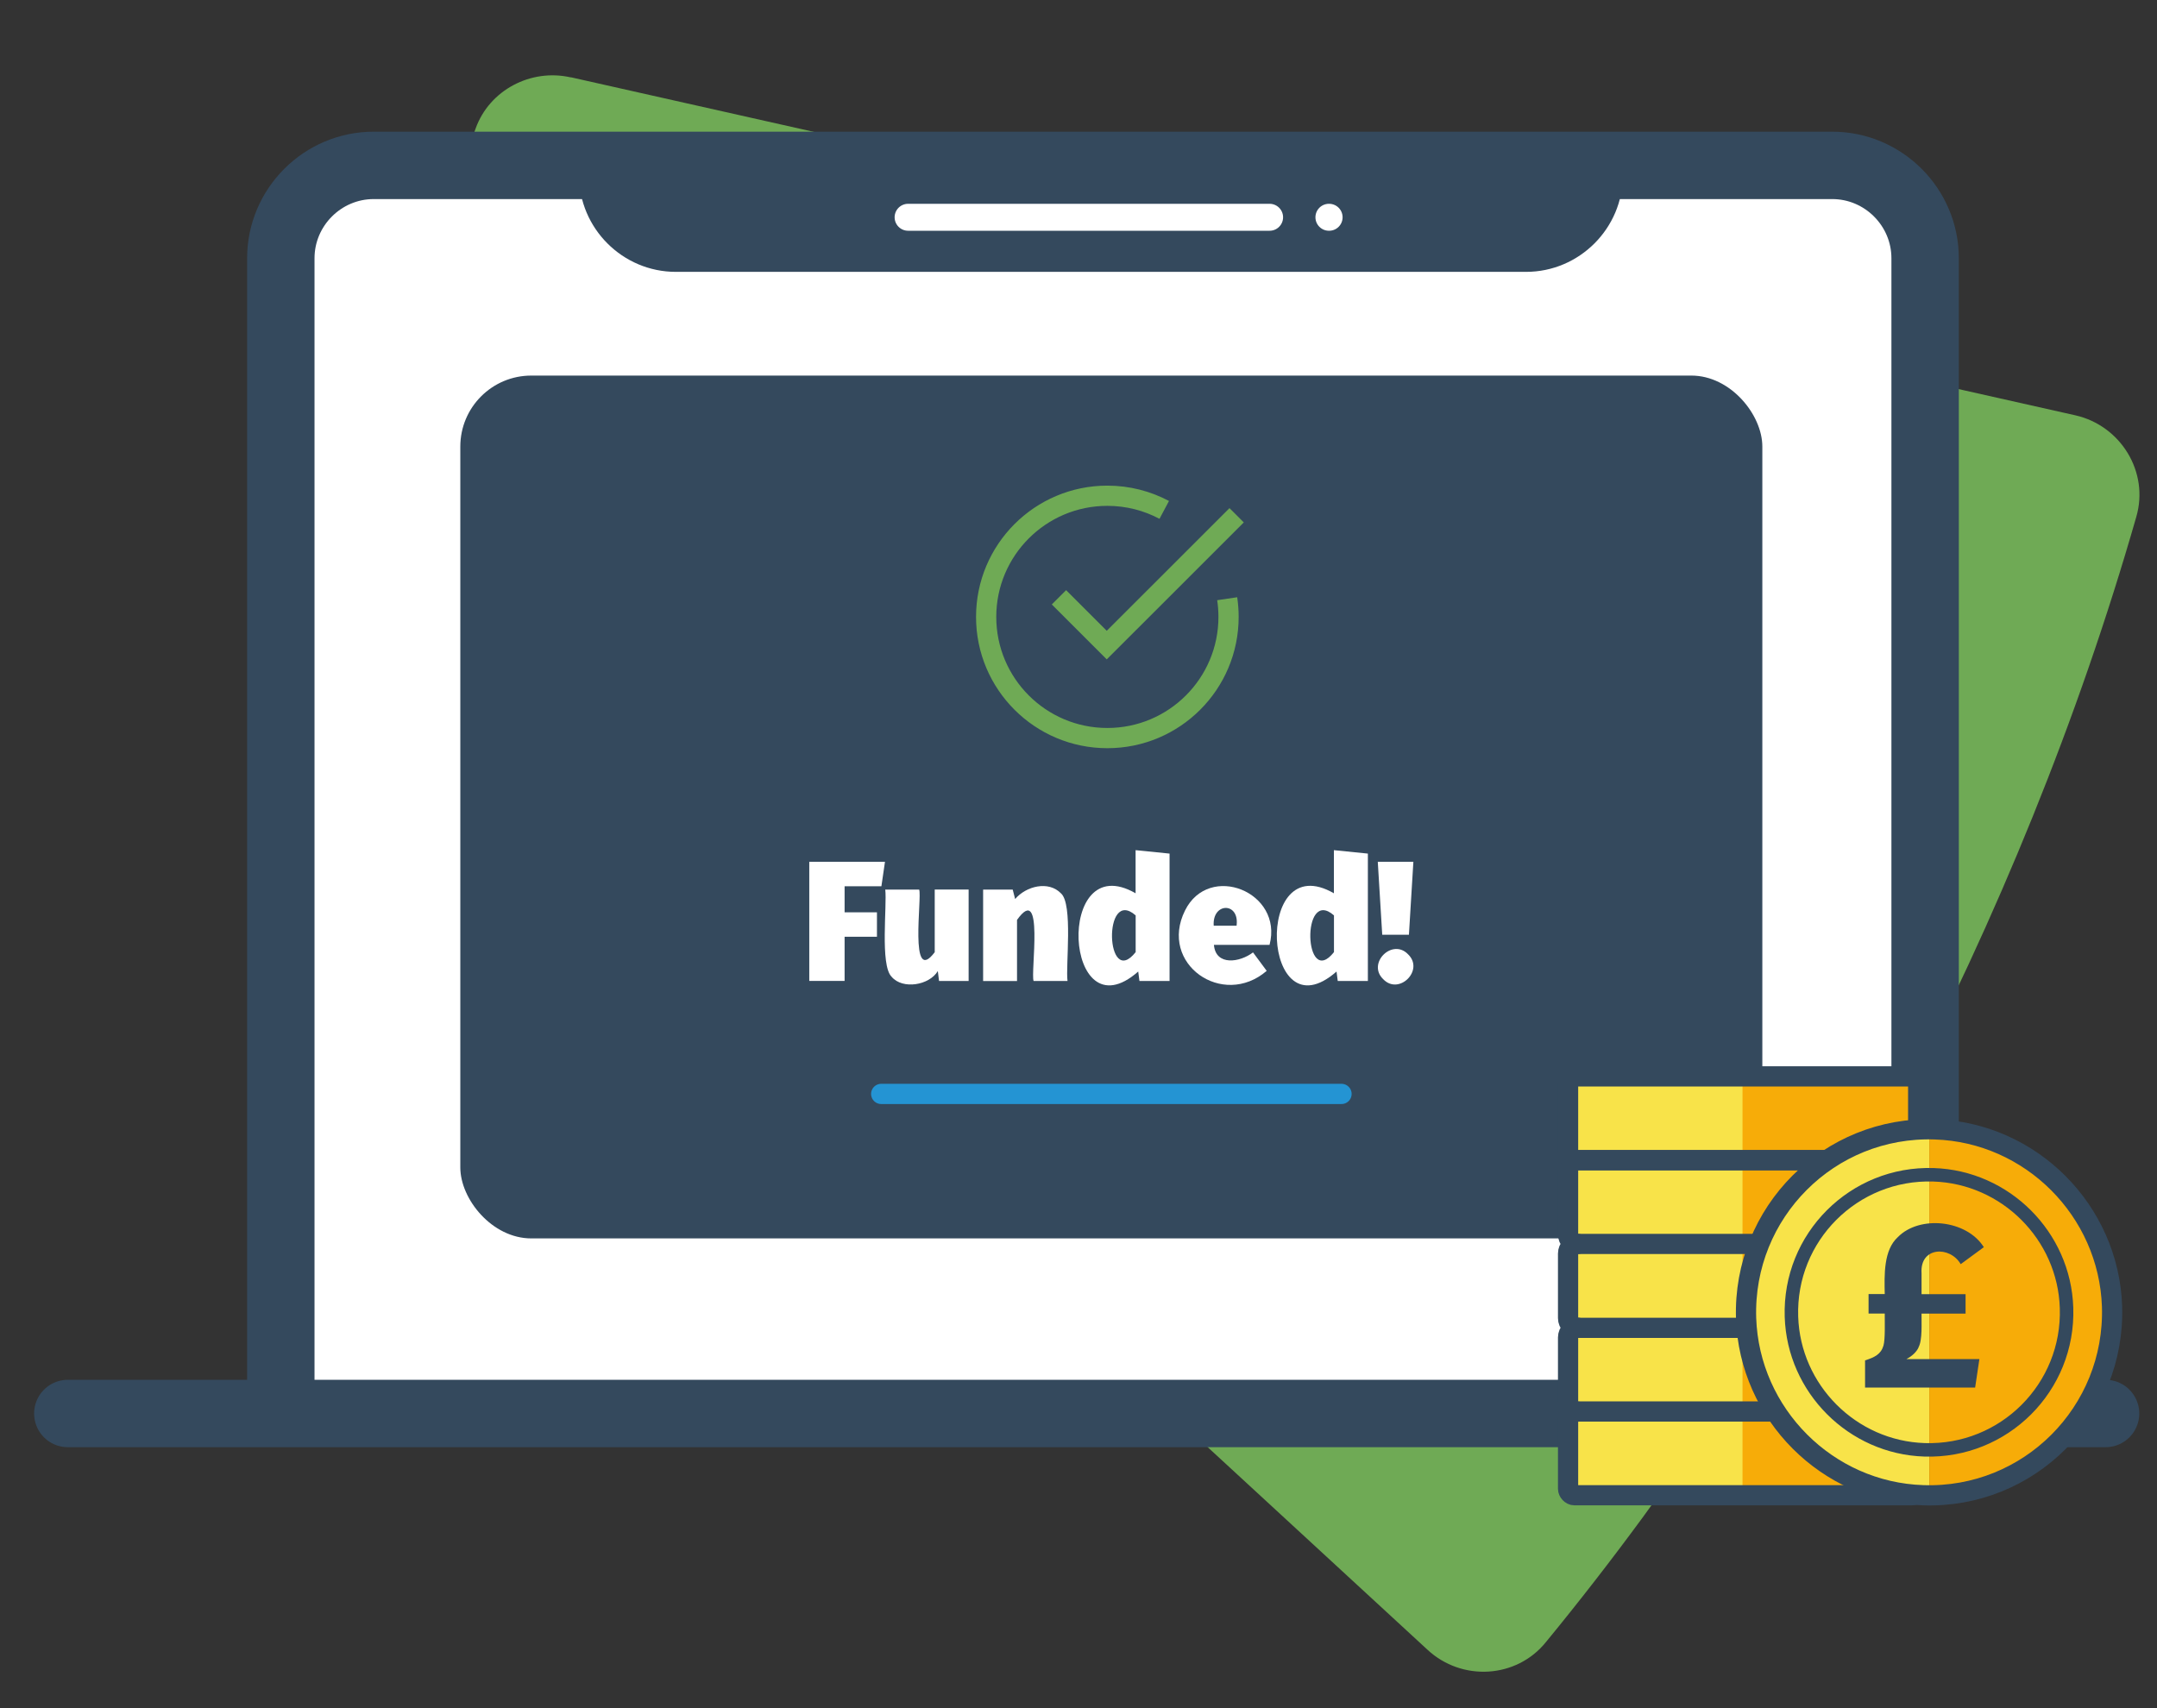
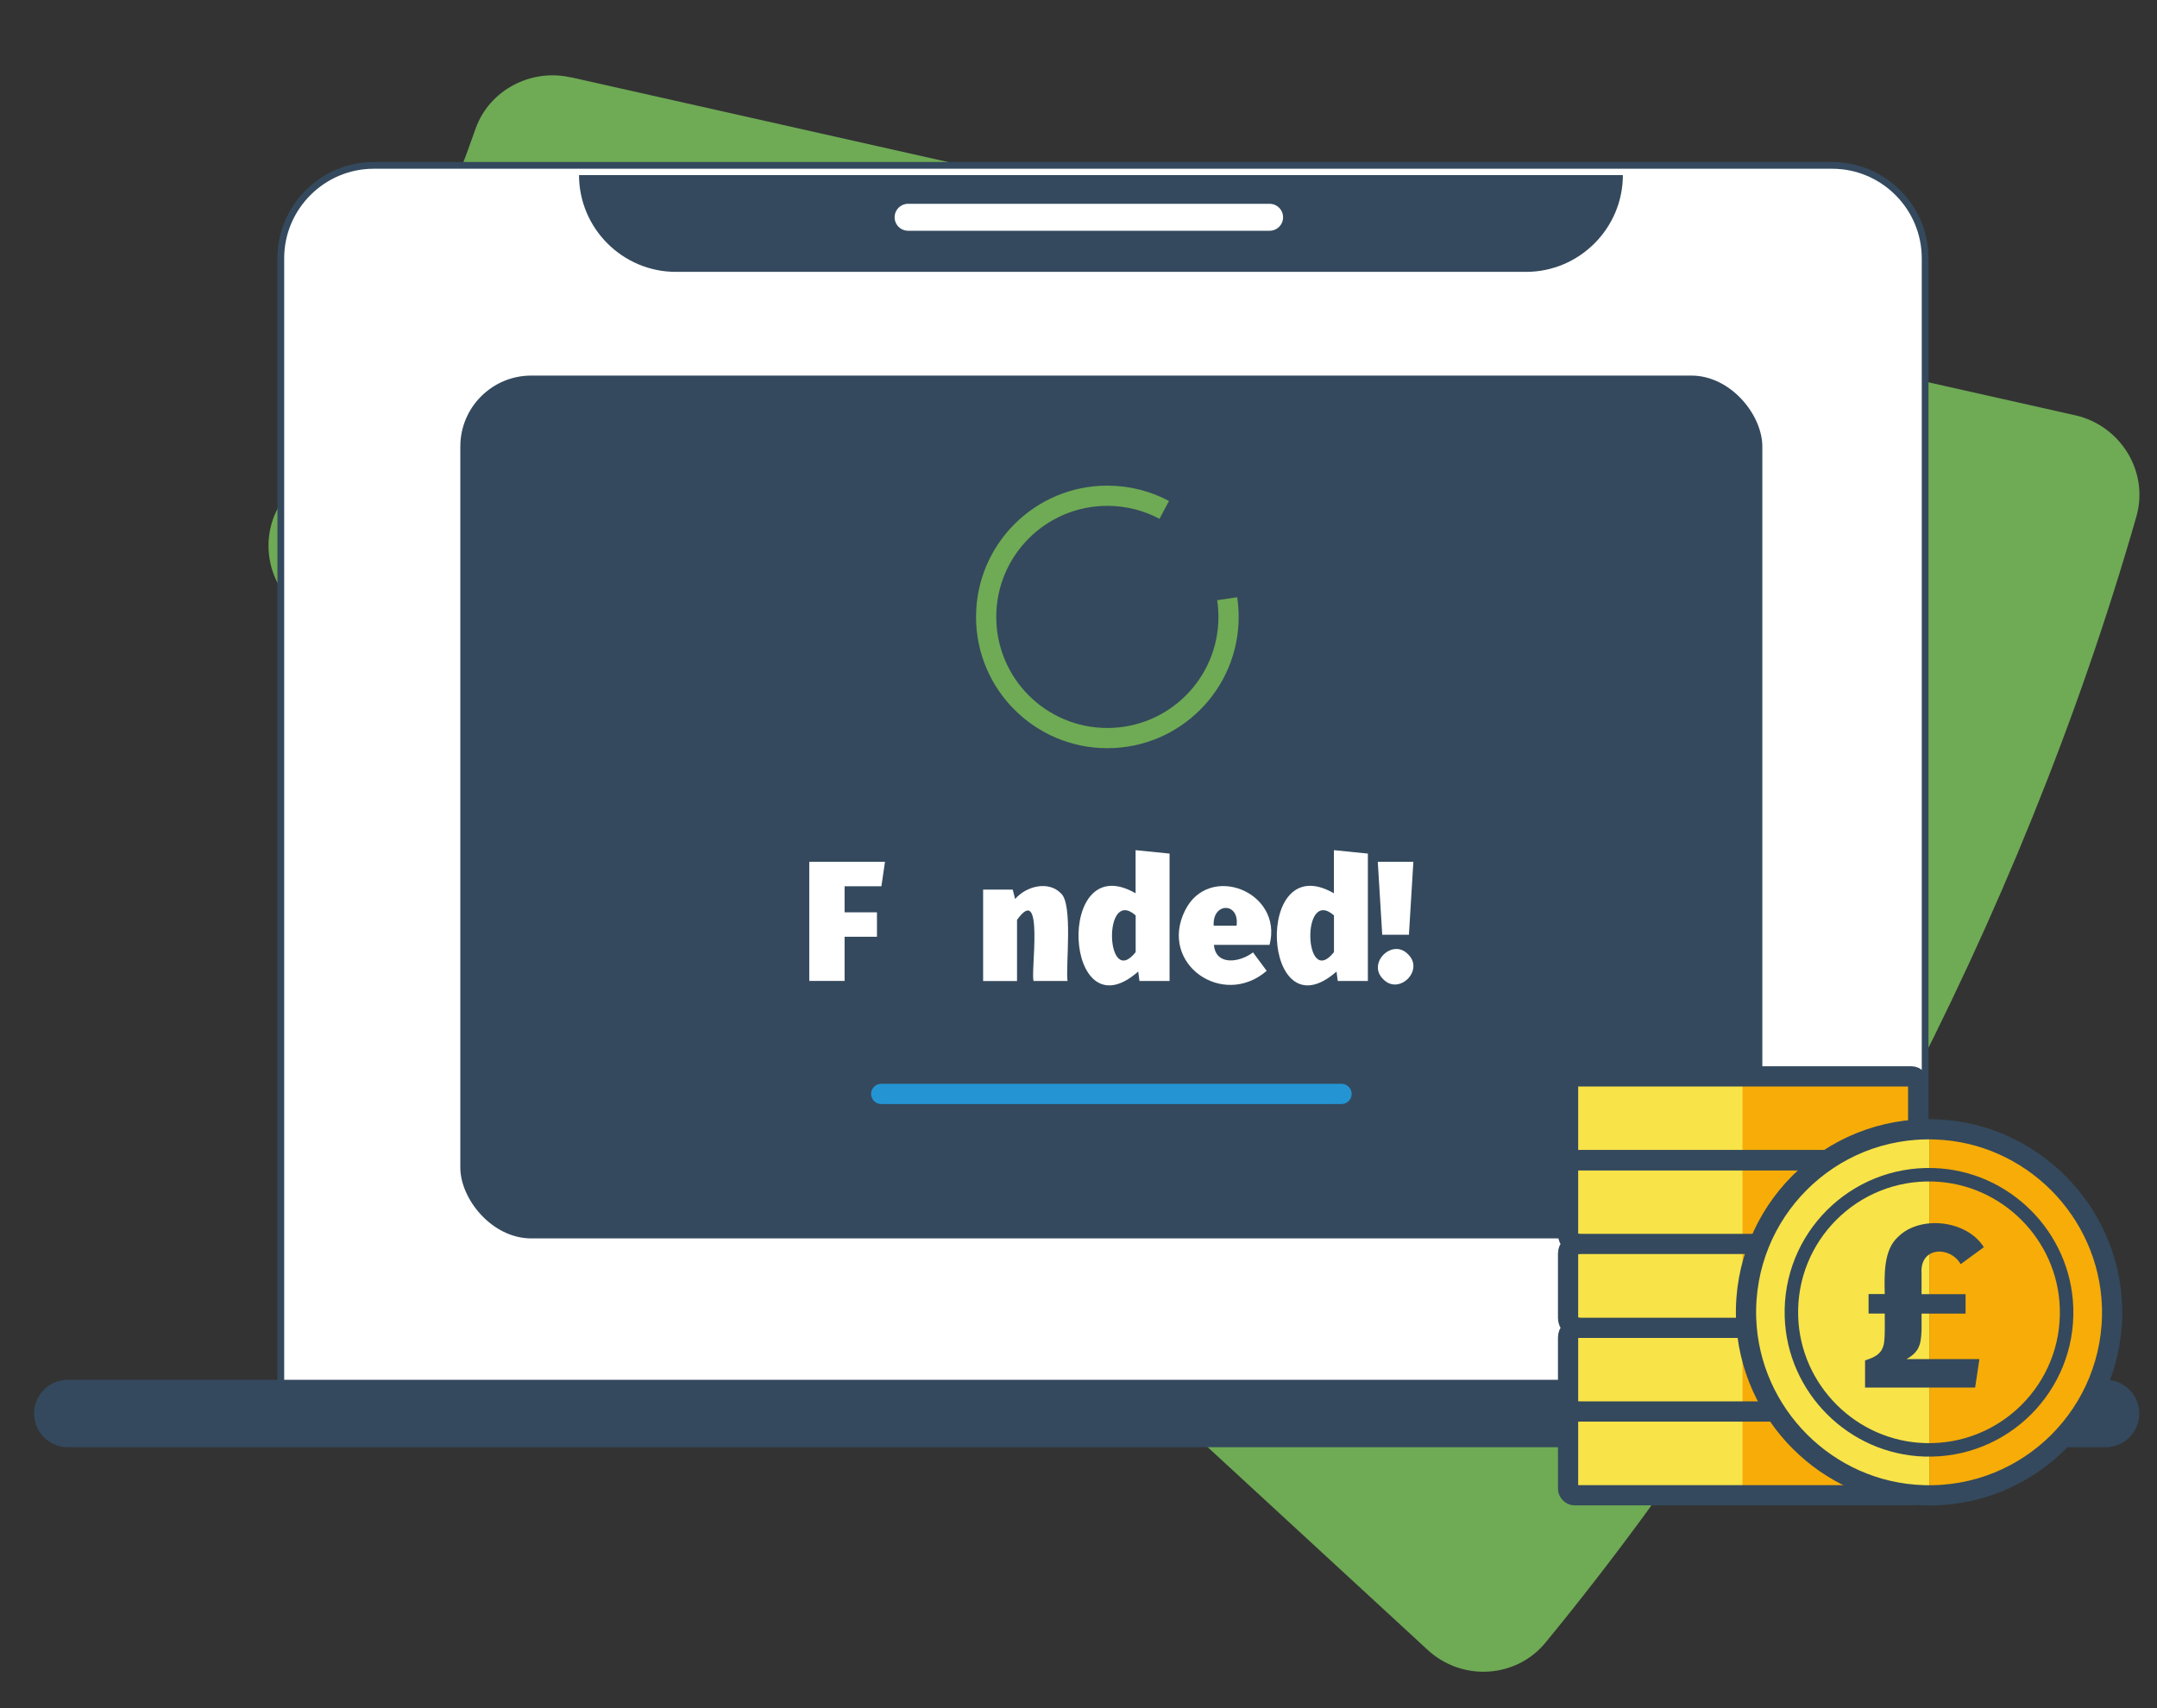
<svg xmlns="http://www.w3.org/2000/svg" id="Layer_1" version="1.1" viewBox="0 0 320 253.48">
  <rect x="0" y="0" width="320" height="253.48" fill="#333333" stroke="none" />
  <defs>
    <style>
      .st0 {
        fill: #f7ac08;
      }

      .st1 {
        fill: #f8e349;
      }

      .st2, .st3, .st4, .st5, .st6 {
        stroke-linecap: round;
      }

      .st2, .st3, .st4, .st5, .st6, .st7, .st8 {
        fill: none;
      }

      .st2, .st3, .st5, .st7, .st9 {
        stroke: #34495d;
      }

      .st2, .st4, .st7, .st9, .st8 {
        stroke-miterlimit: 10;
      }

      .st2, .st7 {
        stroke-width: 10px;
      }

      .st3, .st4, .st8 {
        stroke-width: 3px;
      }

      .st3, .st5, .st6 {
        stroke-linejoin: round;
      }

      .st10 {
        fill: #34495d;
      }

      .st4 {
        stroke: #2494d3;
      }

      .st11, .st9 {
        fill: #fff;
      }

      .st5 {
        stroke-width: 2px;
      }

      .st6 {
        stroke: #fff;
        stroke-width: 4px;
      }

      .st8 {
        stroke: #6faa55;
      }

      .st12 {
        fill: #6faa55;
      }
    </style>
  </defs>
  <path class="st12" d="M211.78,244.8c5.09,4.73,13.21,4.28,17.58-1.16,39.19-47.75,70.52-107.47,87.56-166.92,1.96-6.69-2.32-13.57-9.02-15.09L84.75,11.48h-.09c-5.89-1.34-12.05,1.87-14.1,7.59-6.69,19.28-16.69,38.56-28.56,55.07-3.48,4.91-2.68,11.69,1.79,15.8l167.99,154.86Z" />
  <path class="st9" d="M41.66,209.53V38.32c0-7.58,6.2-13.78,13.78-13.78h216.38c7.58,0,13.78,6.2,13.78,13.78v171.21" />
-   <path class="st7" d="M41.66,209.53V38.32c0-7.58,6.2-13.78,13.78-13.78h216.38c7.58,0,13.78,6.2,13.78,13.78v171.21" />
  <path class="st2" d="M10.06,209.74h302.31" />
  <path class="st10" d="M240.76,25.98c0,7.9-6.46,14.36-14.36,14.36h-126.14c-7.9,0-14.36-6.46-14.36-14.36" />
  <line class="st6" x1="134.72" y1="32.24" x2="188.35" y2="32.24" />
-   <line class="st6" x1="197.15" y1="32.24" x2="197.18" y2="32.24" />
  <rect class="st10" x="68.29" y="55.73" width="193.16" height="128.03" rx="10.53" ry="10.53" />
  <g id="Layer_11">
    <g id="Layer_1-2">
      <path class="st8" d="M182.06,88.84c.13.88.2,1.78.2,2.7,0,9.93-8.05,17.98-17.98,17.98s-17.98-8.05-17.98-17.98,8.05-17.98,17.98-17.98c3.05,0,5.92.76,8.44,2.1" />
-       <polyline class="st8" points="157.1 88.63 164.19 95.72 183.46 76.46" />
    </g>
  </g>
  <g>
    <path class="st11" d="M120.06,145.56v-17.68h11.23l-.53,3.63h-5.46v3.86h4.8v3.63h-4.8v6.55h-5.24Z" />
-     <path class="st11" d="M143.71,145.56h-4.4l-.18-1.47c-1.27,2.12-5.24,2.78-6.86.84-1.74-1.71-.65-10.66-.94-12.93h5.03c.46,1.02-1.54,14.41,2.31,9.29v-9.3h5.03v13.57h0Z" />
    <path class="st11" d="M157.39,132.55c1.83,1.57.68,10.84.98,13.01h-5.03c-.48-1.14,1.62-14.79-2.46-9.06v9.07h-5.03v-13.57h4.39l.36,1.4c1.64-1.93,4.96-2.75,6.8-.84h0Z" />
    <path class="st11" d="M173.51,126.66v18.9h-4.47l-.18-1.4c-11.05,9.72-12.41-18.55-.39-11.61v-6.4s5.03.51,5.04.51ZM168.48,141.27v-5.44c-4.91-4.31-4.45,11.06,0,5.45h0Z" />
    <path class="st11" d="M188.32,140.2h-8.23c.27,3.18,3.88,2.6,5.8,1.12l2.03,2.74c-6.53,5.62-16.05-1.05-12.12-8.95,3.55-7.19,14.62-2.77,12.54,5.1h-.02ZM183.47,137.18c.31-3.37-3.65-3.24-3.41.18h3.4v-.18h0Z" />
    <path class="st11" d="M202.93,126.66v18.9h-4.47l-.18-1.4c-11.05,9.72-12.41-18.55-.39-11.61v-6.4s5.03.51,5.04.51ZM197.9,141.27v-5.44c-4.91-4.31-4.45,11.06,0,5.45h0Z" />
    <path class="st11" d="M209.68,127.88l-.66,10.82h-3.96l-.66-10.82h5.28ZM208.9,141.61c2.44,2.36-1.37,6.13-3.7,3.68-2.44-2.36,1.37-6.13,3.7-3.68Z" />
  </g>
  <line class="st4" x1="130.73" y1="162.32" x2="199.02" y2="162.32" />
  <rect class="st1" x="232.63" y="159.72" width="51.94" height="61.92" rx=".95" ry=".95" />
  <rect class="st0" x="258.51" y="159.72" width="26.06" height="61.92" rx=".95" ry=".95" />
  <rect class="st3" x="232.63" y="209.44" width="51.94" height="12.43" rx=".95" ry=".95" />
  <path class="st3" d="M234.05,209.46c-.78,0-1.42-.64-1.42-1.42v-9.59c0-.78.64-1.42,1.42-1.42h49.1" />
  <path class="st3" d="M234.05,197.01c-.78,0-1.42-.64-1.42-1.42v-9.59c0-.78.64-1.42,1.42-1.42h49.1" />
  <path class="st3" d="M234.05,184.58c-.78,0-1.42-.64-1.42-1.42v-9.59c0-.78.64-1.42,1.42-1.42h49.1" />
  <rect class="st3" x="232.63" y="159.72" width="51.94" height="12.43" rx=".95" ry=".95" />
  <path class="st1" d="M286.22,221.97c-15.14,0-27.42-12.28-27.42-27.42s12.28-27.42,27.42-27.42" />
  <path class="st0" d="M286.22,167.14c15.14,0,27.42,12.28,27.42,27.42s-12.28,27.42-27.42,27.42" />
  <path class="st3" d="M313.33,193.85c.49,15.71-12.33,28.55-28.02,28.02-14.23-.45-25.79-12.04-26.27-26.27-.49-15.71,12.33-28.55,28.02-28.02,14.23.45,25.79,12.04,26.27,26.27Z" />
  <path class="st5" d="M306.58,194.06c.39,11.8-9.27,21.45-21.07,21.07-10.69-.34-19.4-9.05-19.74-19.74-.39-11.8,9.27-21.45,21.07-21.07,10.69.34,19.4,9.05,19.74,19.74Z" />
  <path class="st10" d="M284.62,199.96c-.31.64-.9,1.23-1.8,1.71h10.83l-.63,4.22h-16.33v-4.03c1.42-.46,2.35-.9,2.73-2.19.28-.97.18-3.61.19-4.76h-2.4v-2.89h2.4c-.06-2.83-.19-6.52,1.95-8.46,3.21-3.27,10.18-2.58,12.75,1.5l-3.43,2.52c-1.59-2.74-6.08-2.61-5.81,1.35v3.1h6.53v2.89h-6.53c-.03,1.38.16,3.91-.46,5.02v.03h.01Z" />
</svg>